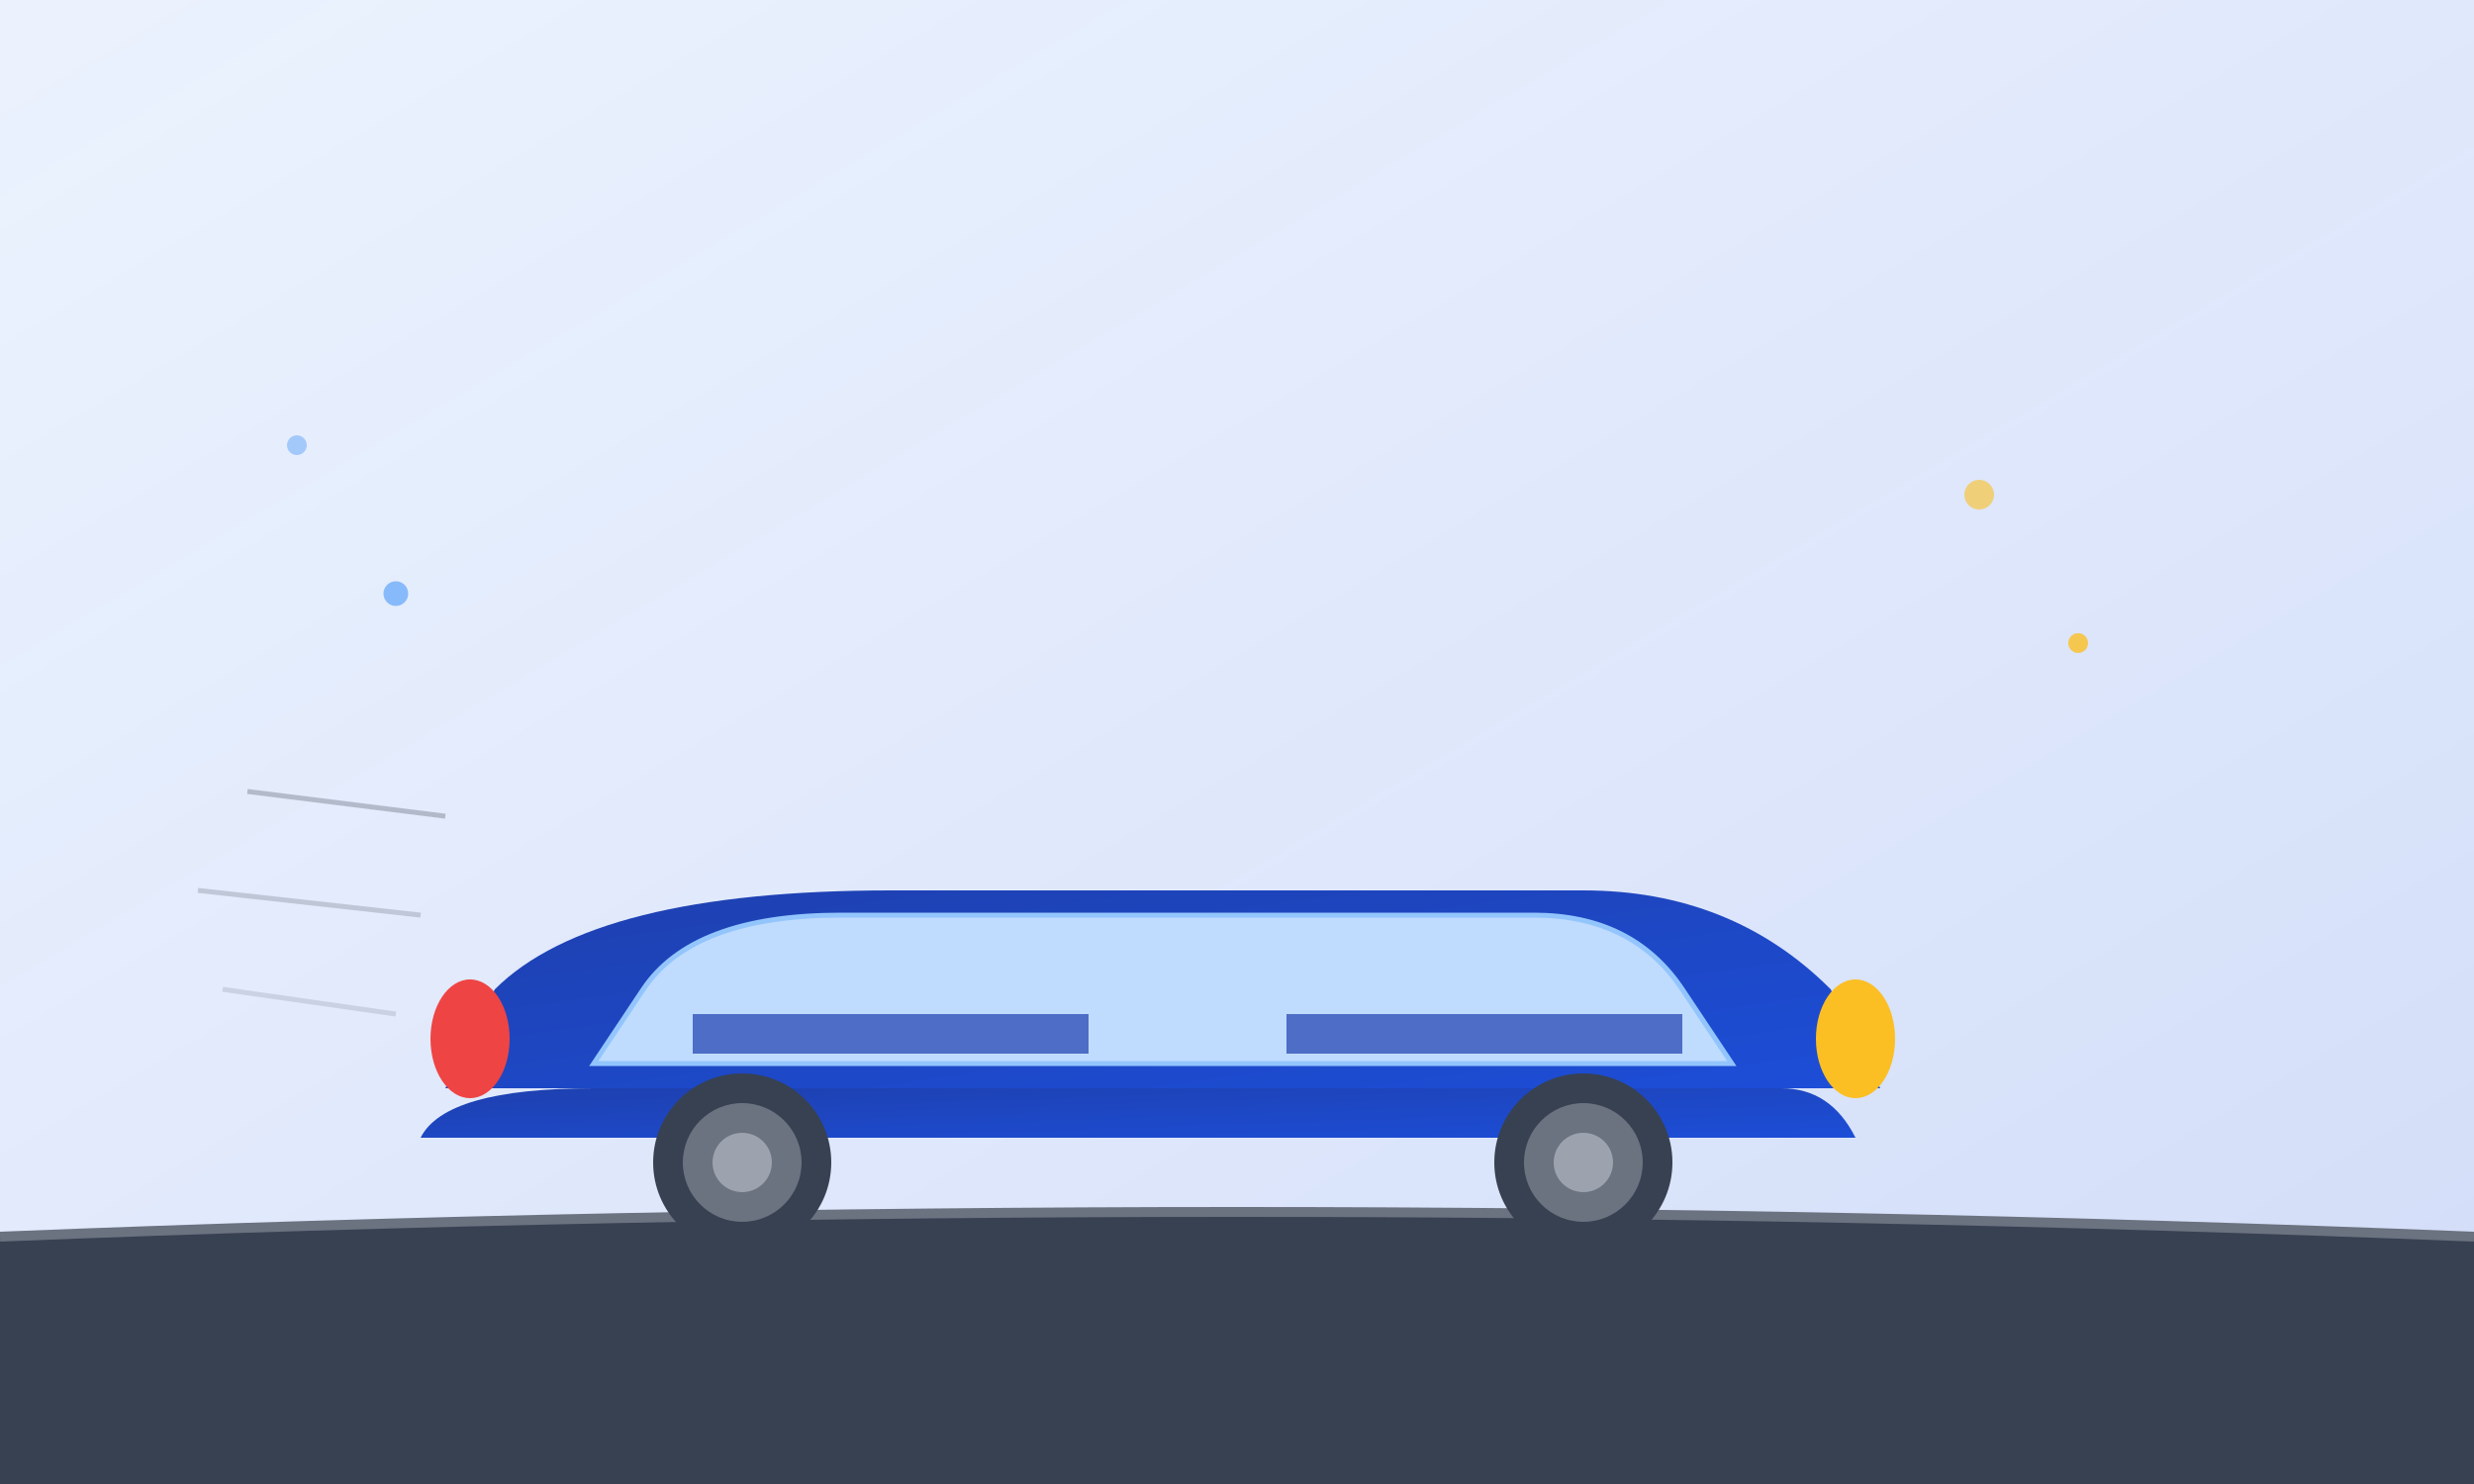
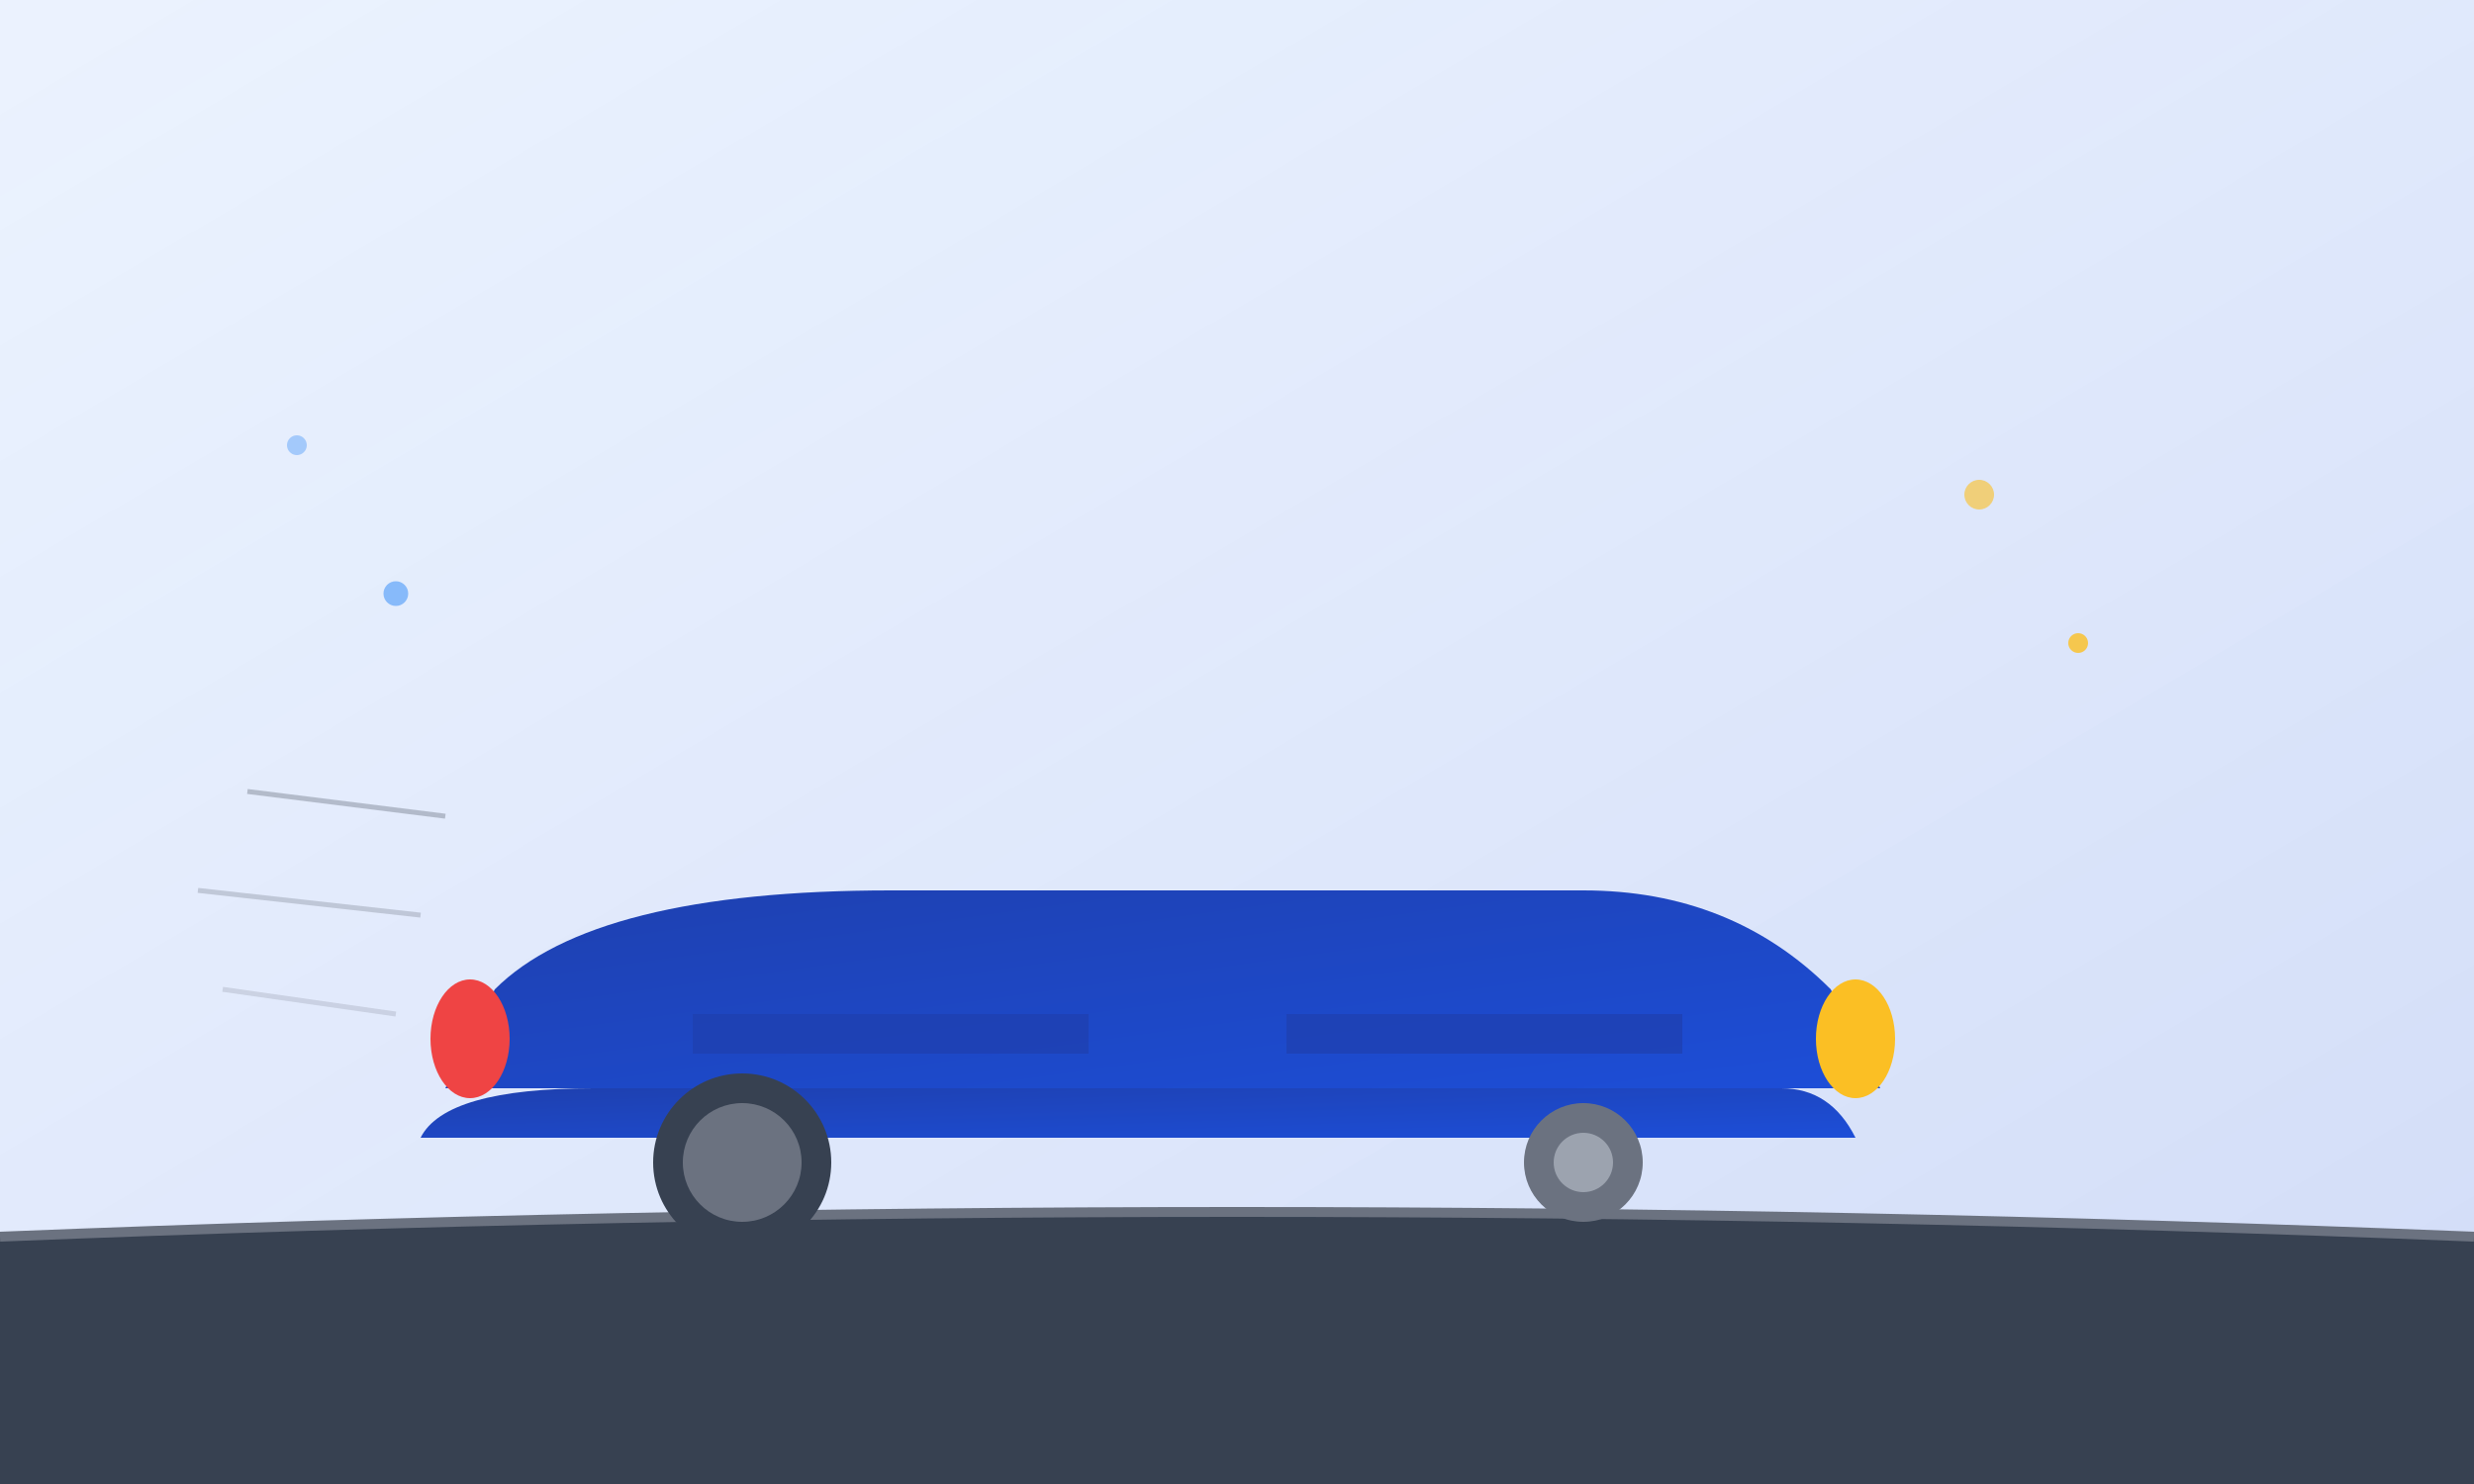
<svg xmlns="http://www.w3.org/2000/svg" width="500" height="300" viewBox="0 0 500 300" fill="none">
  <defs>
    <linearGradient id="carGradient" x1="0%" y1="0%" x2="100%" y2="100%">
      <stop offset="0%" style="stop-color:#3b82f6;stop-opacity:0.1" />
      <stop offset="100%" style="stop-color:#1d4ed8;stop-opacity:0.2" />
    </linearGradient>
    <linearGradient id="carBody" x1="0%" y1="0%" x2="100%" y2="100%">
      <stop offset="0%" style="stop-color:#1e40af" />
      <stop offset="100%" style="stop-color:#1d4ed8" />
    </linearGradient>
  </defs>
  <rect width="500" height="300" fill="url(#carGradient)" />
  <path d="M0 250 Q250 240 500 250 L500 300 L0 300 Z" fill="#374151" />
  <path d="M0 250 Q250 240 500 250" stroke="#6b7280" stroke-width="2" fill="none" />
  <path d="M100 200 Q120 180 180 180 L320 180 Q350 180 370 200 L380 220 L90 220 Z" fill="url(#carBody)" />
  <path d="M120 220 L360 220 Q370 220 375 230 L85 230 Q90 220 120 220" fill="url(#carBody)" />
-   <path d="M130 200 Q140 185 170 185 L310 185 Q330 185 340 200 L350 215 L120 215 Z" fill="#bfdbfe" stroke="#93c5fd" stroke-width="1" />
  <rect x="140" y="205" width="80" height="8" fill="#1e40af" opacity="0.7" />
  <rect x="260" y="205" width="80" height="8" fill="#1e40af" opacity="0.7" />
  <circle cx="150" cy="235" r="18" fill="#374151" />
-   <circle cx="320" cy="235" r="18" fill="#374151" />
  <circle cx="150" cy="235" r="12" fill="#6b7280" />
  <circle cx="320" cy="235" r="12" fill="#6b7280" />
-   <circle cx="150" cy="235" r="6" fill="#9ca3af" />
  <circle cx="320" cy="235" r="6" fill="#9ca3af" />
  <ellipse cx="375" cy="210" rx="8" ry="12" fill="#fbbf24" />
  <ellipse cx="95" cy="210" rx="8" ry="12" fill="#ef4444" />
  <circle cx="400" cy="100" r="3" fill="#fbbf24" opacity="0.6" />
  <circle cx="420" cy="130" r="2" fill="#fbbf24" opacity="0.8" />
  <circle cx="80" cy="120" r="2.5" fill="#60a5fa" opacity="0.7" />
  <circle cx="60" cy="90" r="2" fill="#60a5fa" opacity="0.5" />
  <path d="M50 160 L90 165" stroke="#6b7280" stroke-width="1" opacity="0.4" />
  <path d="M40 180 L85 185" stroke="#6b7280" stroke-width="1" opacity="0.3" />
  <path d="M45 200 L80 205" stroke="#6b7280" stroke-width="1" opacity="0.2" />
</svg>